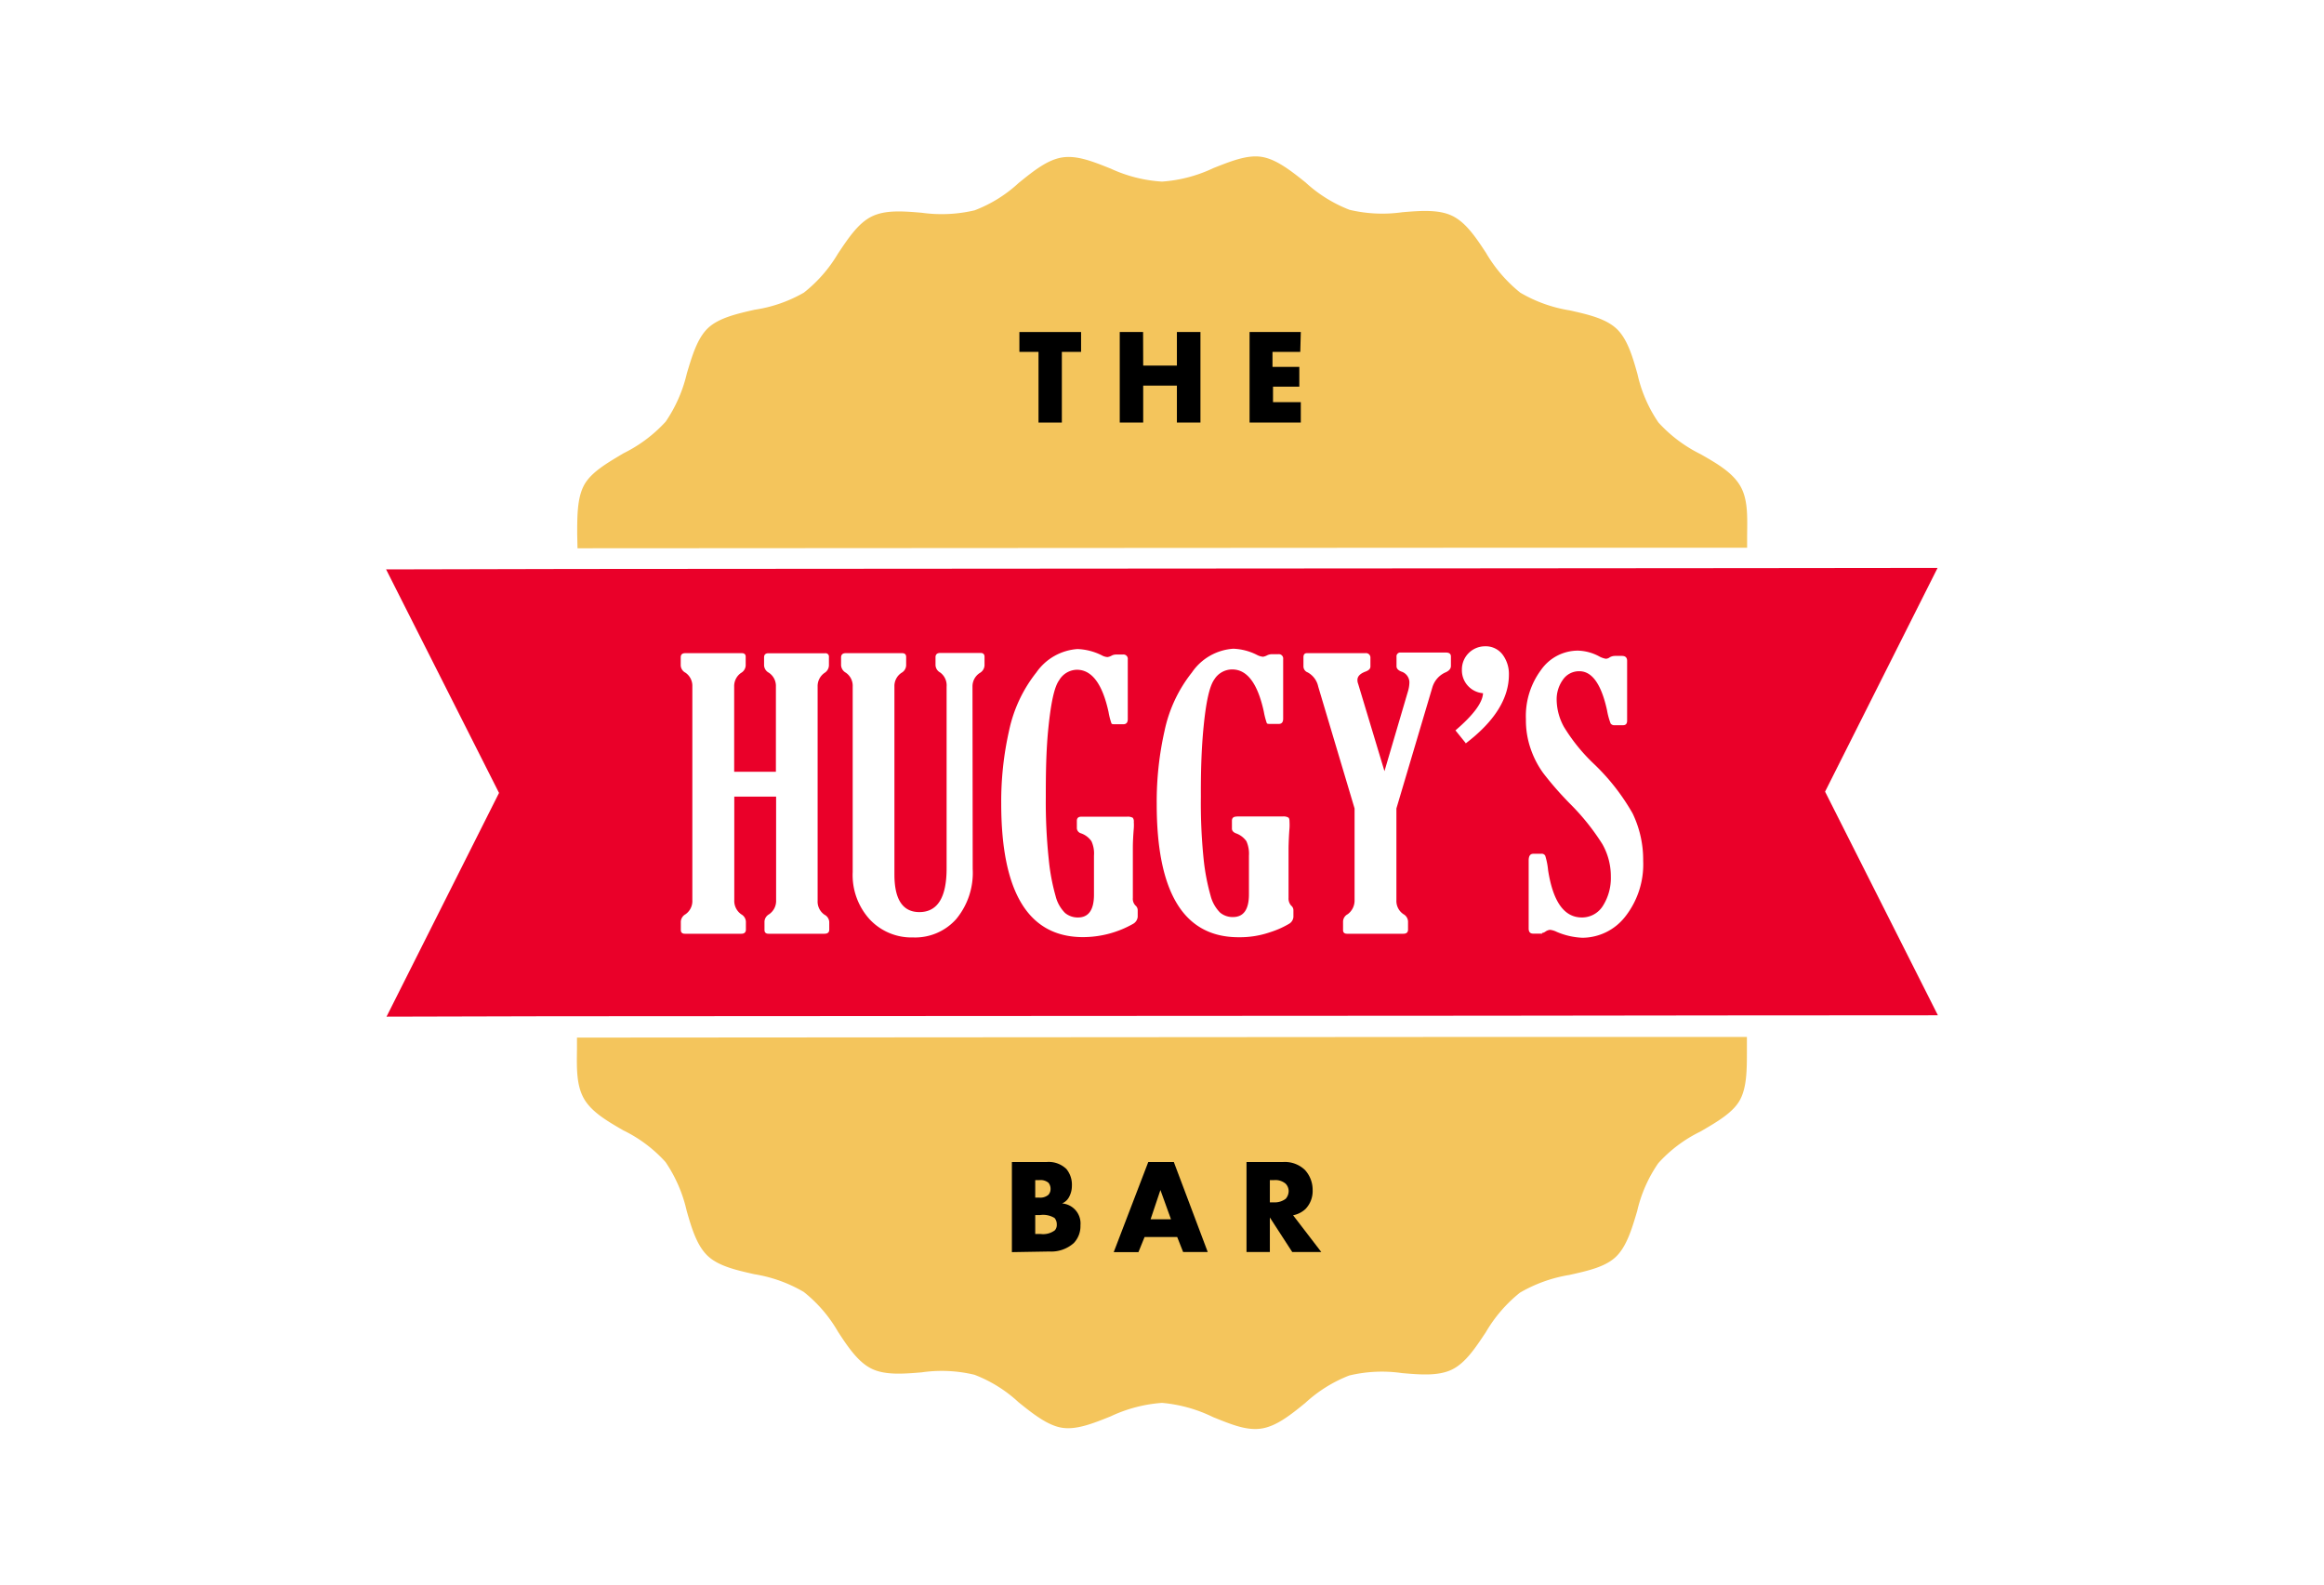
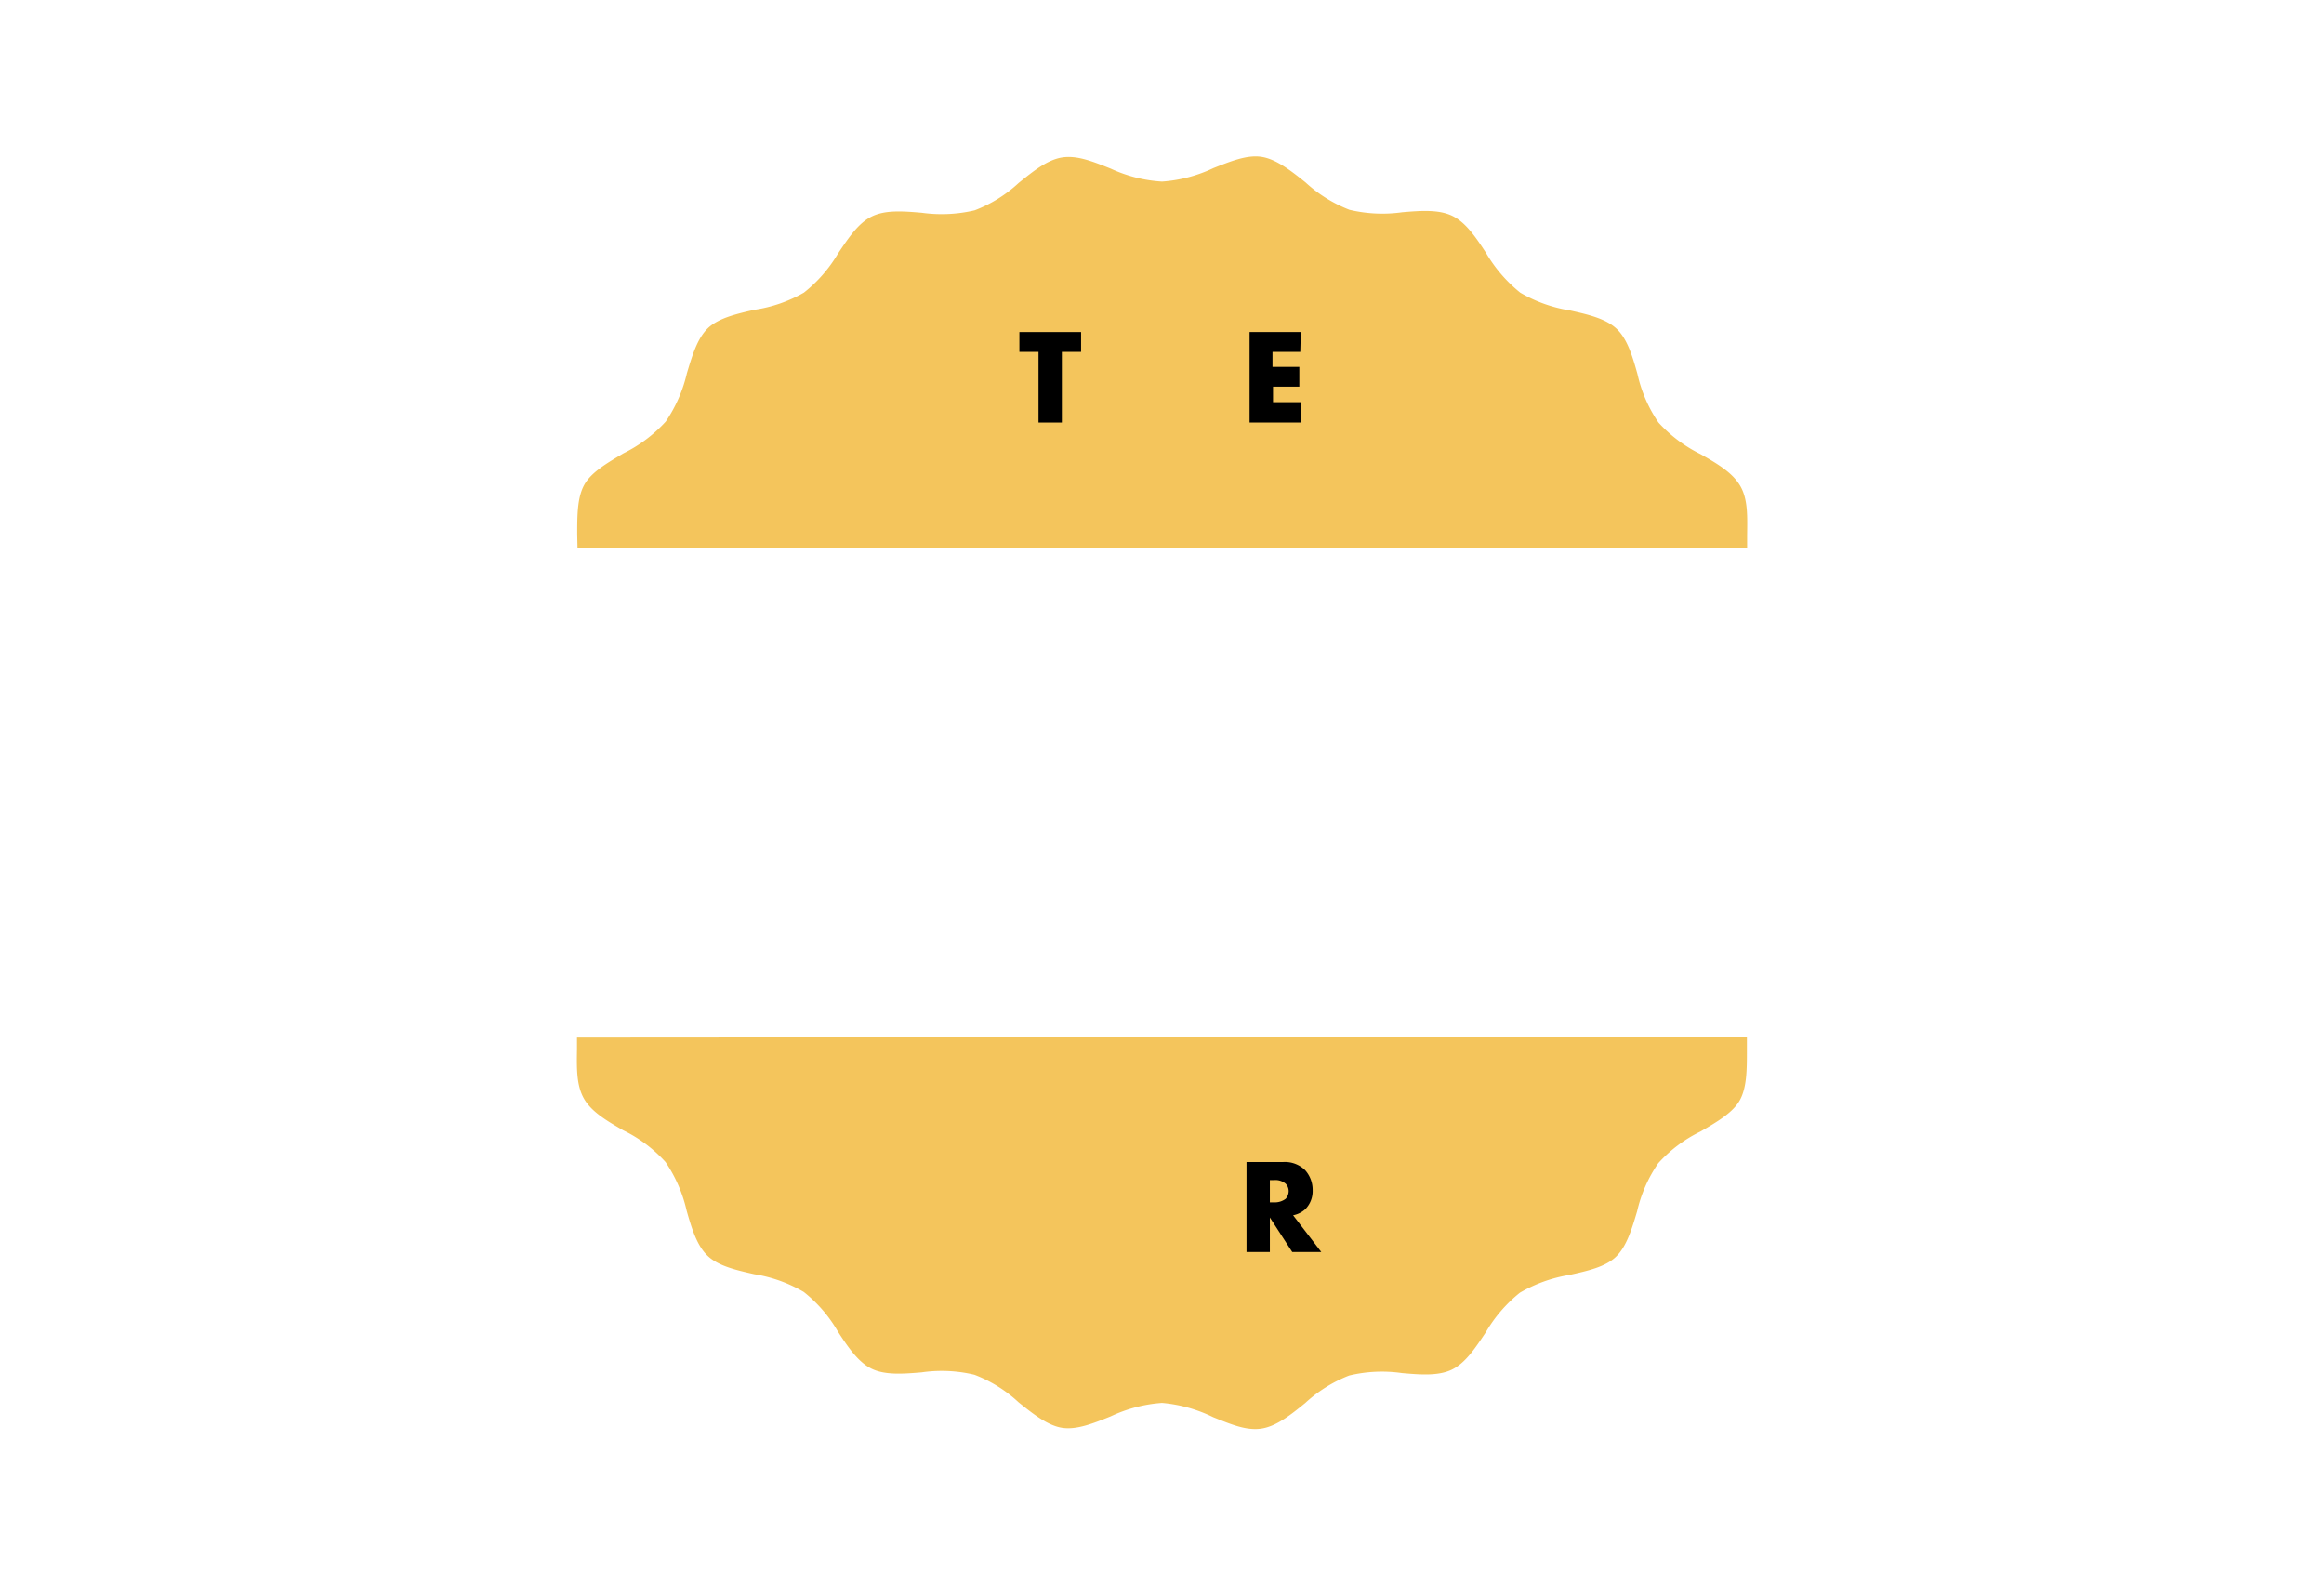
<svg xmlns="http://www.w3.org/2000/svg" viewBox="0 0 220 150">
  <defs>
    <style>.cls-1{fill:#fff;}.cls-2{fill:#f4c55c;}.cls-3{fill:#ea0029;}</style>
  </defs>
  <title>logo 08</title>
  <g id="Warstwa_2" data-name="Warstwa 2">
    <g id="Warstwa_1-2" data-name="Warstwa 1">
      <rect class="cls-1" width="220" height="150" />
      <path class="cls-2" d="M54.64,50.59c0-1.78,0-3.47.66-4.68s2.18-2.08,3.72-3a13.46,13.46,0,0,0,4-3,13.56,13.56,0,0,0,2-4.56c.51-1.71,1-3.34,2-4.29s2.69-1.35,4.42-1.74A13.23,13.23,0,0,0,76.1,27.7,13.32,13.32,0,0,0,79.33,24c1-1.49,1.93-2.9,3.22-3.52s2.94-.49,4.71-.34a13.65,13.65,0,0,0,5-.23,12.87,12.87,0,0,0,4.17-2.59c1.4-1.13,2.73-2.21,4.15-2.42s2.92.41,4.56,1.06A13.49,13.49,0,0,0,110,17.19a13.49,13.49,0,0,0,4.87-1.28c1.65-.65,3.2-1.28,4.57-1.06s2.74,1.29,4.15,2.42a13.15,13.15,0,0,0,4.16,2.59,13.47,13.47,0,0,0,5,.23c1.77-.15,3.45-.27,4.72.34s2.22,2,3.21,3.52a13.65,13.65,0,0,0,3.23,3.75,13.37,13.37,0,0,0,4.68,1.68c1.75.39,3.39.77,4.42,1.72s1.52,2.6,2,4.31A13.17,13.17,0,0,0,157,40a13.41,13.41,0,0,0,4,3c1.56.89,3,1.73,3.74,3s.67,2.9.65,4.68c0,.39,0,.78,0,1.17l-24.81,0-85.48.05h-.43Z" />
      <path class="cls-2" d="M140.58,98.16l24.79,0c0,.41,0,.84,0,1.27,0,1.78,0,3.47-.65,4.68s-2.18,2.09-3.74,3a13.08,13.08,0,0,0-4,3,13.16,13.16,0,0,0-2,4.54c-.51,1.72-1,3.34-2,4.31s-2.67,1.34-4.42,1.73a13.65,13.65,0,0,0-4.68,1.68,13.5,13.5,0,0,0-3.23,3.75c-1,1.5-1.93,2.91-3.21,3.53s-3,.48-4.72.33a13.26,13.26,0,0,0-5,.23,13.18,13.18,0,0,0-4.16,2.6c-1.39,1.13-2.72,2.2-4.15,2.42s-2.92-.42-4.57-1.08A13.69,13.69,0,0,0,110,132.8a13.69,13.69,0,0,0-4.87,1.28c-1.64.66-3.2,1.28-4.56,1.08s-2.75-1.29-4.15-2.42a12.9,12.9,0,0,0-4.17-2.6,13.23,13.23,0,0,0-5-.23c-1.77.15-3.45.27-4.71-.33s-2.23-2-3.22-3.53a13.18,13.18,0,0,0-3.23-3.75,13.43,13.43,0,0,0-4.68-1.68c-1.73-.39-3.39-.77-4.41-1.73s-1.52-2.59-2-4.29A13.47,13.47,0,0,0,63,110a13.12,13.12,0,0,0-4-3c-1.54-.89-3-1.74-3.72-3s-.69-2.9-.66-4.68V98.22h.47Z" />
-       <polygon class="cls-3" points="183.45 96.11 167.54 96.12 165.51 96.12 140.58 96.15 55.11 96.2 52.5 96.2 36.59 96.24 47.24 75.06 36.55 53.9 54.51 53.86 55.07 53.86 140.55 53.8 165.5 53.78 183.42 53.76 172.77 74.94 183.45 96.11" />
      <path class="cls-1" d="M77.4,65l0,20.26a1.51,1.51,0,0,0,.65,1.33.82.82,0,0,1,.45.69V88c0,.26-.15.39-.45.39H72.75c-.25,0-.38-.12-.38-.36v-.8a.84.84,0,0,1,.43-.68,1.53,1.53,0,0,0,.67-1.34v-9.8H69.51v9.8a1.55,1.55,0,0,0,.66,1.34.85.85,0,0,1,.44.68V88c0,.26-.16.4-.45.39H64.83c-.25,0-.38-.12-.38-.36v-.8a.86.86,0,0,1,.45-.69,1.52,1.52,0,0,0,.64-1.33V65a1.51,1.51,0,0,0-.65-1.32.82.82,0,0,1-.45-.7v-.75c0-.27.14-.4.44-.4h5.34c.25,0,.38.12.37.36V63a.86.86,0,0,1-.44.7A1.52,1.52,0,0,0,69.5,65v8.06h3.95V65a1.5,1.5,0,0,0-.67-1.32.84.84,0,0,1-.45-.7v-.75c0-.26.14-.4.44-.39h5.33a.32.32,0,0,1,.37.36V63a.87.87,0,0,1-.42.7A1.52,1.52,0,0,0,77.4,65" />
      <path class="cls-1" d="M92.08,82.25A6.86,6.86,0,0,1,90.52,87a5.2,5.2,0,0,1-4.07,1.74,5.42,5.42,0,0,1-4.12-1.71,6.24,6.24,0,0,1-1.61-4.48V65a1.5,1.5,0,0,0-.65-1.32.87.87,0,0,1-.45-.7v-.75c0-.26.15-.4.44-.4h5.34c.25,0,.38.12.38.36V63a.85.85,0,0,1-.44.69A1.5,1.5,0,0,0,84.67,65l0,17.78c0,2.37.79,3.56,2.36,3.56,1.73,0,2.59-1.4,2.58-4.18V65A1.51,1.51,0,0,0,89,63.66a.83.83,0,0,1-.44-.7v-.75c0-.26.15-.4.45-.4h3.81c.26,0,.38.13.38.36V63a.88.88,0,0,1-.44.7A1.51,1.51,0,0,0,92.06,65Z" />
      <path class="cls-1" d="M102.38,77.31h4.31a1,1,0,0,1,.54.1.55.55,0,0,1,.1.4,4.41,4.41,0,0,1,0,.6c-.06.74-.09,1.36-.09,1.85V85a.91.91,0,0,0,.25.72.58.58,0,0,1,.21.46v.61a.85.85,0,0,1-.43.66,9.63,9.63,0,0,1-4.74,1.26q-7.74,0-7.75-12.63a30.47,30.47,0,0,1,.74-6.9,13.26,13.26,0,0,1,2.59-5.53A5.18,5.18,0,0,1,102,61.44a5.59,5.59,0,0,1,2.29.59,1.28,1.28,0,0,0,.55.17,1.17,1.17,0,0,0,.4-.14.89.89,0,0,1,.37-.1h.68a.41.41,0,0,1,.47.46v5.65c0,.33-.14.49-.43.49h-.71c-.23,0-.36,0-.4-.07a6.41,6.41,0,0,1-.28-1.09c-.58-2.66-1.58-4-3-4a2,2,0,0,0-1.68,1c-.45.62-.76,2.07-1,4.35S99,73.25,99,75.5a51.5,51.5,0,0,0,.28,5.86,19.65,19.65,0,0,0,.65,3.47,3.41,3.41,0,0,0,.9,1.6,1.88,1.88,0,0,0,1.22.42c1,0,1.51-.72,1.51-2.15V81a2.77,2.77,0,0,0-.24-1.37,2,2,0,0,0-1-.75.53.53,0,0,1-.38-.46V77.7c0-.26.14-.39.43-.39" />
      <path class="cls-1" d="M117.1,77.29h4.32a.92.92,0,0,1,.54.1c.08.06.11.19.11.4a5.17,5.17,0,0,1,0,.6c-.06.74-.08,1.36-.09,1.85V85a1,1,0,0,0,.25.73.56.56,0,0,1,.21.46v.61a.82.82,0,0,1-.43.66,8.52,8.52,0,0,1-1.76.78,8.75,8.75,0,0,1-3,.48q-7.76,0-7.75-12.63a30.47,30.47,0,0,1,.74-6.9,13.26,13.26,0,0,1,2.59-5.53,5.16,5.16,0,0,1,3.92-2.25A5.36,5.36,0,0,1,119,62a1.51,1.51,0,0,0,.57.17,1.3,1.3,0,0,0,.39-.14,1.07,1.07,0,0,1,.38-.1H121a.41.41,0,0,1,.47.46v5.64c0,.34-.14.5-.43.5h-.72c-.23,0-.36,0-.4-.08a7,7,0,0,1-.28-1.08c-.58-2.66-1.57-4-3-4a2,2,0,0,0-1.69.95c-.45.63-.77,2.07-1,4.35s-.28,4.54-.27,6.79a52.28,52.28,0,0,0,.26,5.86,20.43,20.43,0,0,0,.66,3.47,3.5,3.5,0,0,0,.9,1.6,1.85,1.85,0,0,0,1.22.42c1,0,1.51-.71,1.51-2.15V81a2.89,2.89,0,0,0-.24-1.37,2.06,2.06,0,0,0-1-.75c-.25-.1-.38-.26-.37-.46v-.72c0-.27.14-.39.42-.4" />
      <path class="cls-1" d="M132.19,76.53v8.68a1.5,1.5,0,0,0,.67,1.33.83.83,0,0,1,.43.69V88c0,.26-.15.39-.44.39h-5.34c-.25,0-.38-.13-.37-.36v-.81a.81.81,0,0,1,.44-.68,1.61,1.61,0,0,0,.65-1.34V76.53L124.79,65a2,2,0,0,0-1-1.35.61.61,0,0,1-.4-.59v-.85c0-.25.11-.38.33-.38h5.53a.42.42,0,0,1,.48.45v.82q0,.31-.48.48c-.5.19-.75.45-.75.79a1,1,0,0,0,.07.37L131.06,73l2.24-7.61a3.07,3.07,0,0,0,.12-.82,1.09,1.09,0,0,0-.77-1c-.3-.12-.45-.29-.45-.5v-.9a.36.36,0,0,1,.4-.4h4.26c.33,0,.49.12.49.38v.89c0,.25-.16.45-.49.6a2.24,2.24,0,0,0-1.27,1.44Z" />
-       <path class="cls-1" d="M146,88.38h-.86c-.28,0-.42-.15-.43-.46V81.47c0-.44.14-.65.45-.65h.74a.37.37,0,0,1,.38.19,6.64,6.64,0,0,1,.27,1.37c.47,3,1.53,4.47,3.2,4.47a2.33,2.33,0,0,0,2-1.12,4.92,4.92,0,0,0,.74-2.74,6.18,6.18,0,0,0-.8-3.08,21.73,21.73,0,0,0-3.07-3.83,31.45,31.45,0,0,1-2.51-2.87,8.65,8.65,0,0,1-1.2-2.3,8.22,8.22,0,0,1-.46-2.82,7.31,7.31,0,0,1,1.43-4.67,4.27,4.27,0,0,1,3.48-1.83,4.47,4.47,0,0,1,2,.53,2,2,0,0,0,.66.24.66.66,0,0,0,.37-.14,1,1,0,0,1,.51-.13h.64c.33,0,.49.16.49.47v5.66c0,.28-.12.43-.38.43h-.78a.43.43,0,0,1-.4-.16,6.69,6.69,0,0,1-.34-1.25q-.81-3.7-2.62-3.7a1.85,1.85,0,0,0-1.57.82,3.17,3.17,0,0,0-.58,1.9,5.44,5.44,0,0,0,.69,2.55,17,17,0,0,0,2.76,3.43A20.37,20.37,0,0,1,154.55,77a10.09,10.09,0,0,1,1,4.48,8,8,0,0,1-1.7,5.29,5.17,5.17,0,0,1-4.05,2,6.85,6.85,0,0,1-2.44-.56,1.89,1.89,0,0,0-.63-.19.94.94,0,0,0-.45.18.67.67,0,0,1-.32.12" />
      <path class="cls-1" d="M138.78,70.38l-1-1.24c1.69-1.45,2.57-2.62,2.61-3.52a2.17,2.17,0,0,1-2-2.22,2.19,2.19,0,0,1,2.18-2.22,2,2,0,0,1,1.66.77,3.05,3.05,0,0,1,.61,1.91q0,3.4-4.1,6.52" />
      <path d="M100.52,33.31V40H98.31V33.31H96.5V31.43h5.84v1.88Z" />
-       <path d="M108.22,34.61h3.19V31.43h2.23V40h-2.23V36.5h-3.19V40H106V31.43h2.21Z" />
      <path d="M123.09,33.31h-2.63v1.42H123V36.6h-2.49v1.47h2.63V40h-4.85V31.43h4.85Z" />
-       <path d="M95.79,118.53V110h3.29a2.4,2.4,0,0,1,1.87.66,2.34,2.34,0,0,1,.52,1.6,2.21,2.21,0,0,1-.24,1,1.34,1.34,0,0,1-.69.66,1.9,1.9,0,0,1,1.74,2.08,2.31,2.31,0,0,1-.63,1.67,3.2,3.2,0,0,1-2.31.8ZM98,113.37h.41a1.17,1.17,0,0,0,.84-.27.82.82,0,0,0,.2-.56.89.89,0,0,0-.2-.58,1.18,1.18,0,0,0-.84-.25H98Zm0,3.44h.5a1.84,1.84,0,0,0,1.36-.35.77.77,0,0,0,.18-.55.91.91,0,0,0-.21-.61,2.07,2.07,0,0,0-1.37-.28H98Z" />
-       <path d="M111.44,117.1h-3.09l-.58,1.43h-2.34L108.7,110h2.42l3.21,8.52H112Zm-.59-1.68-1-2.77-.93,2.77Z" />
      <path d="M121.45,110a2.74,2.74,0,0,1,2.08.75,2.79,2.79,0,0,1,.73,1.92,2.44,2.44,0,0,1-.68,1.78,2.37,2.37,0,0,1-1.17.59l2.67,3.48h-2.75l-2.12-3.27v3.27H118V110Zm-1.24,3.82h.42a1.71,1.71,0,0,0,1.08-.34,1.11,1.11,0,0,0,.28-.72,1,1,0,0,0-.3-.72,1.5,1.5,0,0,0-1.06-.33h-.42Z" />
    </g>
  </g>
</svg>